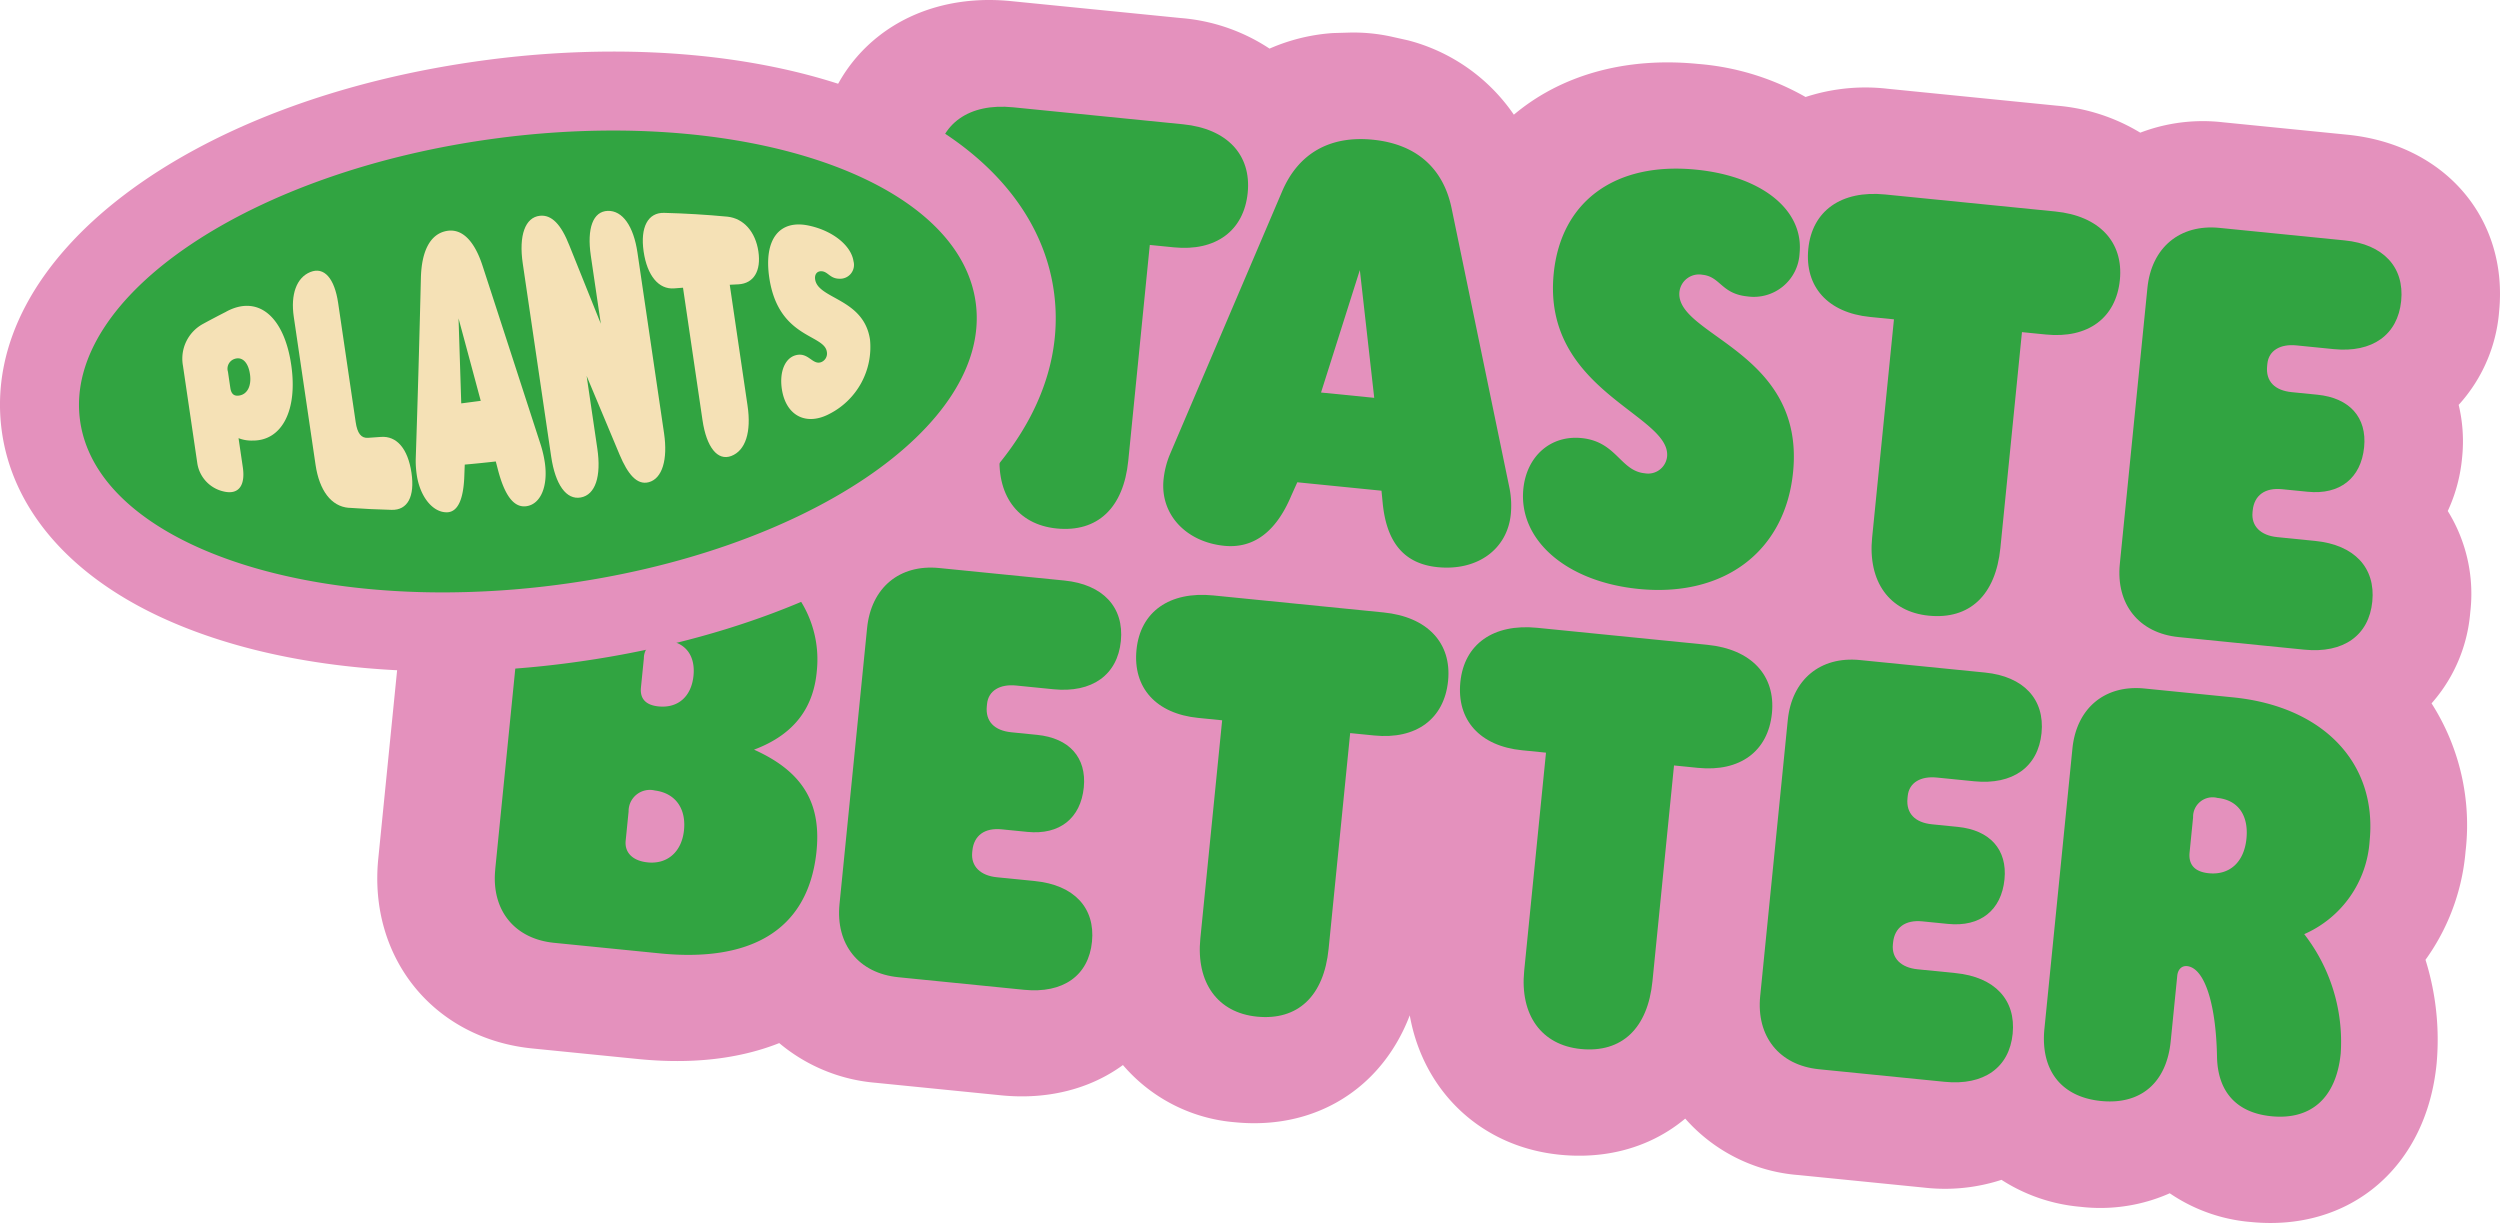
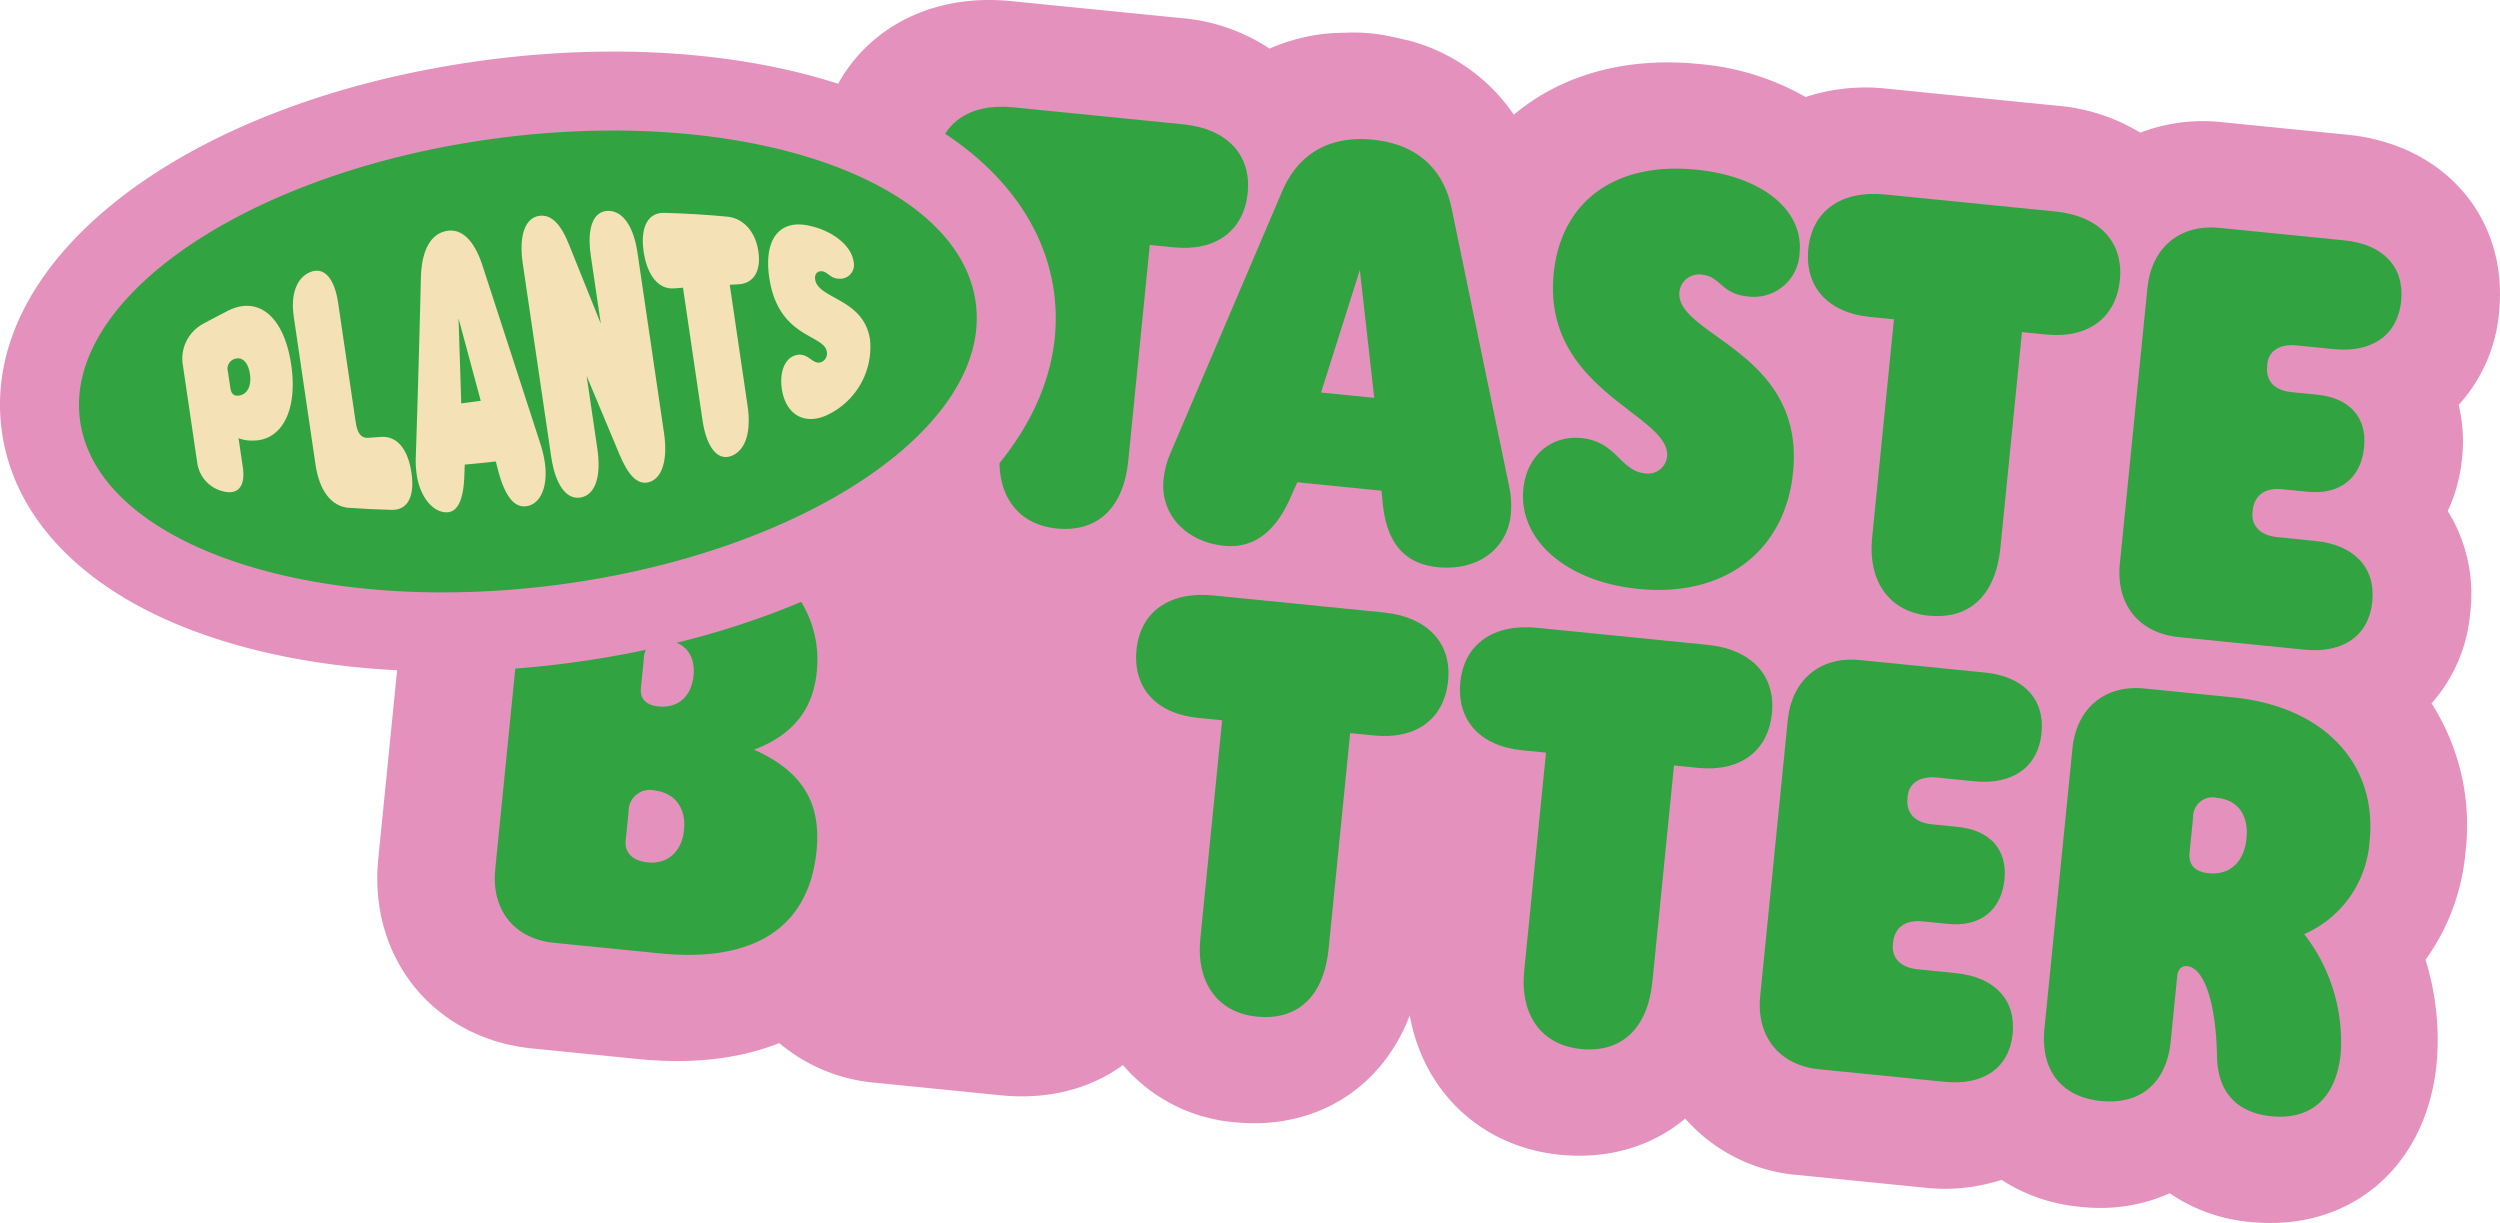
<svg xmlns="http://www.w3.org/2000/svg" viewBox="0 0 276.971 135.496" height="135.496" width="276.971" data-name="Grupo 5998" id="Grupo_5998">
  <defs>
    <clipPath id="clip-path">
      <rect fill="none" height="135.496" width="276.971" data-name="Rectángulo 6214" id="Rectángulo_6214" />
    </clipPath>
  </defs>
  <g clip-path="url(#clip-path)" data-name="Grupo 5997" id="Grupo_5997">
    <path fill="#e491bd" d="M232.925,76.67c-.009,0-.014,0-.02.008l.027.016c.006-.008,0-.014-.007-.024" data-name="Trazado 36747" id="Trazado_36747" />
    <path stroke-width="6.999" stroke-miterlimit="10" stroke="#e491bd" fill="none" d="M232.925,76.67c-.009,0-.014,0-.02.008l.027.016C232.938,76.686,232.933,76.68,232.925,76.67Z" data-name="Trazado 36748" id="Trazado_36748" />
    <path fill="#e491bd" d="M269.672,93.98a21.551,21.551,0,0,0-4.941-16.49,13.823,13.823,0,0,0,5.462-10,13.9,13.9,0,0,0-3.134-10.623,14.337,14.337,0,0,0,2.227-6.477,13.866,13.866,0,0,0-.872-6.558,13.936,13.936,0,0,0,4.975-9.646c.84-8.4-4.787-14.891-13.681-15.78l-13.86-1.385a15.925,15.925,0,0,0-9.082,1.661,17.628,17.628,0,0,0-9.182-3.487l-18.848-1.884a17.837,17.837,0,0,0-9.071,1.311,25.1,25.1,0,0,0-11.847-4.054c-9.106-.91-16.6,2.2-20.959,8.149A16.921,16.921,0,0,0,155.186,7.875l-1.741-.389a16.04,16.04,0,0,0-3.906-.376l-1.7.049A17.5,17.5,0,0,0,140.3,9.484a17.324,17.324,0,0,0-9.8-4L111.659,3.605c-9.469-.947-16.7,4.582-17.582,13.439a14.4,14.4,0,0,0,8.745,15.229L101.148,49.02a18.7,18.7,0,0,0,.25,5.544,15.1,15.1,0,0,0-9.972,3.852,21.568,21.568,0,0,0-5.153-3.708,28.291,28.291,0,0,0-10.928-2.872L65.5,50.852c-8.979-.9-16.151,5.028-17.056,14.082L45.388,95.5c-.9,9.054,4.953,16.277,13.932,17.175l11.725,1.172c6.308.63,11.681-.193,15.994-2.45a15.572,15.572,0,0,0,10.3,5.078l13.926,1.392c5.846.584,10.789-1.458,13.742-5.292a14.784,14.784,0,0,0,12.124,8.272c9.191.919,16.028-5.083,17.013-14.933l1.648-16.488a16.026,16.026,0,0,0,2.783-.859,15.893,15.893,0,0,0,2.554,1.392l-1.674,16.748c-.938,9.388,4.815,16.853,13.686,17.74,5.973.6,10.949-1.728,13.973-6.136A15.133,15.133,0,0,0,199.6,126.7l13.926,1.392a16.749,16.749,0,0,0,8.734-1.32,15.666,15.666,0,0,0,8.581,3.446,15.484,15.484,0,0,0,9.922-2.158A15.147,15.147,0,0,0,249.7,131.9c9.078.908,15.812-4.866,16.762-14.368a26.133,26.133,0,0,0-1.68-11.849,20.52,20.52,0,0,0,4.886-11.706M232.9,76.678c.006-.009.01-.008.02-.008s.012.016.007.025l-.027-.017" data-name="Trazado 36749" id="Trazado_36749" />
    <path stroke-width="6.999" stroke-miterlimit="10" stroke="#e491bd" fill="none" d="M269.672,93.98a21.551,21.551,0,0,0-4.941-16.49,13.823,13.823,0,0,0,5.462-10,13.9,13.9,0,0,0-3.134-10.623,14.337,14.337,0,0,0,2.227-6.477,13.866,13.866,0,0,0-.872-6.558,13.936,13.936,0,0,0,4.975-9.646c.84-8.4-4.787-14.891-13.681-15.78l-13.86-1.385a15.925,15.925,0,0,0-9.082,1.661,17.628,17.628,0,0,0-9.182-3.487l-18.848-1.884a17.837,17.837,0,0,0-9.071,1.311,25.1,25.1,0,0,0-11.847-4.054c-9.106-.91-16.6,2.2-20.959,8.149A16.921,16.921,0,0,0,155.186,7.875l-1.741-.389a16.04,16.04,0,0,0-3.906-.376l-1.7.049A17.5,17.5,0,0,0,140.3,9.484a17.324,17.324,0,0,0-9.8-4L111.659,3.605c-9.469-.947-16.7,4.582-17.582,13.439a14.4,14.4,0,0,0,8.745,15.229L101.148,49.02a18.7,18.7,0,0,0,.25,5.544,15.1,15.1,0,0,0-9.972,3.852,21.568,21.568,0,0,0-5.153-3.708,28.291,28.291,0,0,0-10.928-2.872L65.5,50.852c-8.979-.9-16.151,5.028-17.056,14.082L45.388,95.5c-.9,9.054,4.953,16.277,13.932,17.175l11.725,1.172c6.308.63,11.681-.193,15.994-2.45a15.572,15.572,0,0,0,10.3,5.078l13.926,1.392c5.846.584,10.789-1.458,13.742-5.292a14.784,14.784,0,0,0,12.124,8.272c9.191.919,16.028-5.083,17.013-14.933l1.648-16.488a16.026,16.026,0,0,0,2.783-.859,15.893,15.893,0,0,0,2.554,1.392l-1.674,16.748c-.938,9.388,4.815,16.853,13.686,17.74,5.973.6,10.949-1.728,13.973-6.136A15.133,15.133,0,0,0,199.6,126.7l13.926,1.392a16.749,16.749,0,0,0,8.734-1.32,15.666,15.666,0,0,0,8.581,3.446,15.484,15.484,0,0,0,9.922-2.158A15.147,15.147,0,0,0,249.7,131.9c9.078.908,15.812-4.866,16.762-14.368a26.133,26.133,0,0,0-1.68-11.849A20.52,20.52,0,0,0,269.672,93.98ZM232.9,76.678c.006-.009.01-.008.02-.008s.012.016.007.025Z" data-name="Trazado 36750" id="Trazado_36750" />
    <path fill="#e491bd" d="M232.925,76.67c-.009,0-.014,0-.02.008l.027.016c.006-.008,0-.014-.007-.024" data-name="Trazado 36751" id="Trazado_36751" />
    <path stroke-width="6.999" stroke-miterlimit="10" stroke="#e491bd" fill="none" d="M232.925,76.67c-.009,0-.014,0-.02.008l.027.016C232.938,76.686,232.933,76.68,232.925,76.67Z" data-name="Trazado 36752" id="Trazado_36752" />
    <path fill="#e491bd" d="M232.925,76.67c-.009,0-.014,0-.02.008l.027.016c.006-.008,0-.014-.007-.024" data-name="Trazado 36753" id="Trazado_36753" />
    <path stroke-width="6.999" stroke-miterlimit="10" stroke="#e491bd" fill="none" d="M232.925,76.67c-.009,0-.014,0-.02.008l.027.016C232.938,76.686,232.933,76.68,232.925,76.67Z" data-name="Trazado 36754" id="Trazado_36754" />
    <path fill="#e491bd" d="M232.925,76.67c-.009,0-.014,0-.02.008l.027.016c.006-.008,0-.014-.007-.024" data-name="Trazado 36755" id="Trazado_36755" />
-     <path stroke-width="6.999" stroke-miterlimit="10" stroke="#e491bd" fill="none" d="M232.925,76.67c-.009,0-.014,0-.02.008l.027.016C232.938,76.686,232.933,76.68,232.925,76.67Z" data-name="Trazado 36756" id="Trazado_36756" />
    <path fill="#31a441" d="M110.788,49.877,113.2,25.719l-2.655-.265c-4.664-.466-7.255-3.342-6.833-7.552s3.658-6.5,8.516-6.016l18.846,1.884c4.859.485,7.577,3.374,7.157,7.583s-3.53,6.516-8.192,6.049l-2.656-.265L125,51.036c-.524,5.246-3.412,7.966-7.946,7.513-4.338-.434-6.754-3.75-6.263-8.672" data-name="Trazado 36757" id="Trazado_36757" />
    <path fill="#31a441" d="M128.908,53.128a9.908,9.908,0,0,1,.66-2.681l12.473-29.236c1.794-4.2,5.265-6.211,10.058-5.732s7.8,3.134,8.724,7.609l6.439,31.126a10.083,10.083,0,0,1,.117,2.759c-.389,3.886-3.7,6.3-8.109,5.862-3.756-.376-5.673-2.791-6.088-7.15l-.13-1.321-9.326-.933-.674,1.5c-1.716,4.08-4.248,5.855-7.421,5.538-4.21-.421-7.112-3.458-6.723-7.344m23.341-9.049-1.594-14.158-4.3,13.569Z" data-name="Trazado 36758" id="Trazado_36758" />
    <path fill="#31a441" d="M168.769,54.169c.363-3.627,3.018-5.978,6.45-5.635,3.886.388,4.282,3.633,7,3.9a2.109,2.109,0,0,0,2.474-1.846c.466-4.663-13.86-7.273-12.559-20.29.8-8.031,6.864-12.4,15.8-11.5,7.254.726,11.917,4.462,11.438,9.255A5.074,5.074,0,0,1,193.6,32.84c-2.914-.291-2.985-2.195-4.993-2.4a2.177,2.177,0,0,0-2.546,1.9c-.485,4.857,13.931,6.56,12.591,19.966-.88,8.808-7.667,13.886-17.123,12.941-8.03-.8-13.322-5.453-12.759-11.087" data-name="Trazado 36759" id="Trazado_36759" />
    <path fill="#31a441" d="M207.413,59.536l2.415-24.158-2.656-.265c-4.663-.466-7.253-3.342-6.833-7.552s3.659-6.5,8.517-6.016L227.7,23.429c4.858.485,7.578,3.373,7.157,7.583s-3.529,6.516-8.192,6.049l-2.656-.265-2.389,23.9c-.524,5.245-3.412,7.966-7.946,7.513-4.339-.434-6.755-3.75-6.263-8.672" data-name="Trazado 36760" id="Trazado_36760" />
    <path fill="#31a441" d="M234.852,62.475l3.056-30.569c.446-4.469,3.587-7.1,7.991-6.659l13.86,1.386c4.275.427,6.639,2.953,6.263,6.709s-3.191,5.763-7.467,5.337l-4.145-.414c-1.748-.175-3.064.544-3.212,2.034l-.026.259c-.168,1.684.842,2.7,2.72,2.888l2.85.284c3.563.357,5.505,2.513,5.175,5.817-.343,3.432-2.688,5.291-6.25,4.935l-2.85-.284c-1.878-.188-3.076.672-3.244,2.357l-.019.194c-.156,1.554.919,2.577,2.733,2.758l4.209.422c4.34.434,6.7,2.96,6.328,6.716s-3.191,5.764-7.532,5.33l-13.924-1.392c-4.4-.44-6.963-3.639-6.516-8.108" data-name="Trazado 36761" id="Trazado_36761" />
    <path fill="#31a441" d="M54.862,96.344l3.056-30.569c.446-4.469,3.588-7.1,7.992-6.658l9.844.984c3.821.382,5.926.92,7.915,1.969A12.206,12.206,0,0,1,90.5,74.265c-.324,3.892-2.274,7.033-6.963,8.788,5.635,2.526,7.494,6.179,6.9,11.483-1.01,8.795-7.615,12.06-17.33,11.088l-11.723-1.171c-4.4-.44-6.962-3.639-6.516-8.109m16.891-.8c2.2.22,3.783-1.192,4.022-3.588s-.966-4.087-3.226-4.378a2.357,2.357,0,0,0-2.914,2.325l-.324,3.239c-.129,1.3.758,2.234,2.442,2.4m1.2-17.279c2.137.214,3.64-1.075,3.873-3.407.22-2.2-.874-3.685-2.947-3.893a2.034,2.034,0,0,0-2.552,1.97l-.324,3.238c-.123,1.231.525,1.949,1.95,2.092" data-name="Trazado 36762" id="Trazado_36762" />
-     <path fill="#31a441" d="M93.008,100.158l3.055-30.569c.447-4.469,3.588-7.1,7.992-6.658l13.86,1.385c4.275.427,6.639,2.953,6.263,6.709s-3.193,5.764-7.467,5.337l-4.145-.414c-1.748-.175-3.064.544-3.212,2.034l-.026.259c-.169,1.684.842,2.7,2.72,2.888l2.85.285c3.562.356,5.5,2.513,5.175,5.816-.343,3.432-2.688,5.291-6.25,4.935l-2.85-.284c-1.878-.188-3.076.673-3.244,2.357l-.02.194c-.155,1.554.92,2.578,2.733,2.759l4.21.421c4.34.434,6.7,2.96,6.328,6.716s-3.192,5.764-7.532,5.33l-13.924-1.392c-4.4-.44-6.963-3.639-6.516-8.108" data-name="Trazado 36763" id="Trazado_36763" />
    <path fill="#31a441" d="M132.986,103.958,135.4,79.8l-2.656-.265c-4.663-.466-7.253-3.342-6.833-7.552s3.66-6.5,8.517-6.016l18.847,1.884c4.857.485,7.577,3.373,7.156,7.583s-3.529,6.516-8.192,6.049l-2.656-.265-2.388,23.9c-.525,5.245-3.413,7.966-7.947,7.513-4.339-.434-6.755-3.75-6.263-8.672" data-name="Trazado 36764" id="Trazado_36764" />
    <path fill="#31a441" d="M168.864,107.544l2.415-24.158-2.656-.265c-4.663-.466-7.253-3.342-6.833-7.552s3.66-6.5,8.517-6.016l18.847,1.884c4.857.485,7.577,3.374,7.156,7.583s-3.529,6.516-8.192,6.05l-2.656-.266-2.388,23.9c-.525,5.246-3.413,7.966-7.947,7.513-4.339-.434-6.755-3.75-6.263-8.672" data-name="Trazado 36765" id="Trazado_36765" />
    <path fill="#31a441" d="M195.009,110.353l3.055-30.569c.447-4.469,3.588-7.1,7.992-6.658l13.86,1.385c4.275.427,6.639,2.953,6.263,6.709s-3.193,5.764-7.467,5.337l-4.145-.414c-1.748-.175-3.064.544-3.212,2.033l-.026.26c-.169,1.684.842,2.7,2.72,2.888l2.85.285c3.562.356,5.505,2.513,5.175,5.816-.343,3.432-2.688,5.291-6.25,4.935l-2.849-.284c-1.879-.188-3.077.673-3.245,2.357l-.02.194c-.155,1.554.92,2.578,2.734,2.759l4.209.421c4.34.434,6.7,2.96,6.328,6.716s-3.192,5.764-7.532,5.33l-13.924-1.392c-4.4-.44-6.963-3.639-6.516-8.108" data-name="Trazado 36766" id="Trazado_36766" />
    <path fill="#31a441" d="M226.5,113.96l3.1-31.024c.447-4.468,3.588-7.1,7.992-6.657l9.78.977c10.038,1,16.016,7.291,15.156,15.905a12.141,12.141,0,0,1-7.247,10.331,19.439,19.439,0,0,1,4.042,13.225c-.493,4.922-3.29,7.39-7.694,6.949-3.822-.381-5.946-2.687-6.01-6.618-.117-6.03-1.439-9.825-3.317-10.013-.583-.058-1.017.357-1.088,1.069l-.725,7.254c-.46,4.6-3.322,7.059-7.727,6.619s-6.722-3.419-6.263-8.017m18.205-17.216c2.332.233,3.919-1.244,4.177-3.835s-.945-4.28-3.212-4.507a2.158,2.158,0,0,0-2.7,2.15l-.388,3.887c-.136,1.36.57,2.149,2.124,2.305" data-name="Trazado 36767" id="Trazado_36767" />
    <path fill="#31a441" d="M49.049,70.008C24.2,70.008,6.3,60.785,4.519,47.059,3.435,38.716,8.463,30.34,18.677,23.473c9.317-6.264,22.111-10.71,36.025-12.517a102.842,102.842,0,0,1,13.213-.869c24.851,0,42.746,9.222,44.53,22.949,1.083,8.342-3.944,16.719-14.158,23.586C88.97,62.886,76.176,67.331,62.262,69.139a103.034,103.034,0,0,1-13.213.869" data-name="Trazado 36768" id="Trazado_36768" />
    <path fill="#e491bd" d="M67.914,14.462c21.695,0,38.7,7.628,40.193,19.138,1.776,13.671-19,27.641-46.409,31.2a98.381,98.381,0,0,1-12.649.832c-21.695,0-38.7-7.628-40.192-19.138-1.777-13.671,19-27.64,46.408-31.2a98.4,98.4,0,0,1,12.649-.832m0-8.749v0a107.418,107.418,0,0,0-13.779.905C20.9,10.937-2.3,28.566.181,47.624,1.3,56.205,7.507,63.55,17.67,68.306c8.5,3.976,19.347,6.077,31.379,6.077a107.276,107.276,0,0,0,13.777-.905c33.237-4.319,56.433-21.947,53.957-41-1.115-8.581-7.326-15.926-17.488-20.682C90.8,7.815,79.95,5.713,67.918,5.713" data-name="Trazado 36769" id="Trazado_36769" />
    <path fill="#f5e1b6" d="M25.062,34.527c3.536-1.912,6.417.548,7.2,5.882.745,5.05-1.033,8.438-4.283,8.4a3.881,3.881,0,0,1-1.552-.265l.474,3.22c.3,2.044-.478,3.068-2.1,2.69a3.787,3.787,0,0,1-2.956-3.234l-1.575-10.7a4.379,4.379,0,0,1,2.214-4.631q1.282-.7,2.582-1.358m2.626,6.912c-.195-1.325-.872-1.95-1.694-1.683a1.142,1.142,0,0,0-.743,1.427q.13.894.263,1.789c.1.678.418.944,1.007.841.887-.15,1.359-1.08,1.167-2.374" data-name="Trazado 36770" id="Trazado_36770" />
    <path fill="#f5e1b6" d="M38.63,56.262c-1.929-.163-3.249-1.907-3.671-4.772L32.547,35.1c-.366-2.483.305-4.346,1.834-4.962s2.678.688,3.082,3.432q.97,6.6,1.943,13.2c.18,1.23.6,1.787,1.356,1.737q.712-.048,1.424-.1c1.755-.141,3,1.285,3.4,3.966.388,2.634-.423,4.168-2.207,4.114q-2.373-.059-4.745-.23" data-name="Trazado 36771" id="Trazado_36771" />
    <path fill="#f5e1b6" d="M59.942,49.4a12.658,12.658,0,0,1,.415,1.827c.389,2.638-.457,4.663-2.078,4.86-1.383.165-2.393-1.251-3.127-4.1q-.111-.432-.224-.862-1.718.194-3.439.347c-.013.349-.027.7-.04,1.047-.068,2.833-.735,4.2-1.916,4.238-1.563.041-3-1.693-3.363-4.158a10.681,10.681,0,0,1-.112-1.742c.218-6.493.405-13.208.572-20.067.073-2.952,1.012-4.8,2.748-5.182s3.152.98,4.081,3.832c2.155,6.613,4.32,13.291,6.483,19.956m-6.682-4.99q-1.231-4.586-2.459-9.131.152,4.731.3,9.415,1.082-.14,2.164-.284" data-name="Trazado 36772" id="Trazado_36772" />
    <path fill="#f5e1b6" d="M70.623,27.981,73.569,48c.431,2.925-.2,5.017-1.688,5.422-1.325.354-2.334-.91-3.227-3.024q-1.821-4.31-3.661-8.743.591,4.021,1.183,8.042c.454,3.081-.215,5.114-1.823,5.416s-2.83-1.412-3.29-4.534Q59.491,39.888,57.917,29.2c-.46-3.123.268-5.116,1.891-5.294,1.29-.14,2.346.922,3.276,3.3q1.746,4.368,3.48,8.661L65.457,28.34c-.45-3.055.243-4.928,1.879-4.977s2.857,1.693,3.287,4.618" data-name="Trazado 36773" id="Trazado_36773" />
    <path fill="#f5e1b6" d="M77.83,46.559q-1.08-7.342-2.161-14.684l-.973.074c-1.708.145-3-1.4-3.39-4.084s.471-4.336,2.279-4.282q3.505.09,7.007.421c1.806.193,3.109,1.685,3.428,3.851S83.506,31.4,81.814,31.5q-.483.022-.966.048.985,6.7,1.972,13.4c.43,2.92-.218,4.962-1.8,5.569-1.516.577-2.747-.954-3.19-3.959" data-name="Trazado 36774" id="Trazado_36774" />
    <path fill="#f5e1b6" d="M86.617,43.088c-.282-1.917.363-3.454,1.587-3.744,1.359-.328,1.8,1.091,2.733.792a1.019,1.019,0,0,0,.667-1.161c-.279-1.971-5.376-1.47-6.377-8.208-.62-4.2,1.077-6.494,4.413-5.766,2.685.581,4.667,2.244,4.916,3.932a1.535,1.535,0,0,1-1.576,1.946c-1.039-.011-1.249-.8-1.97-.828-.49-.021-.786.341-.7.916.334,2.188,5.416,2.09,6.079,6.681a8.307,8.307,0,0,1-4.428,8.17c-2.651,1.437-4.909.223-5.343-2.73" data-name="Trazado 36775" id="Trazado_36775" />
  </g>
</svg>